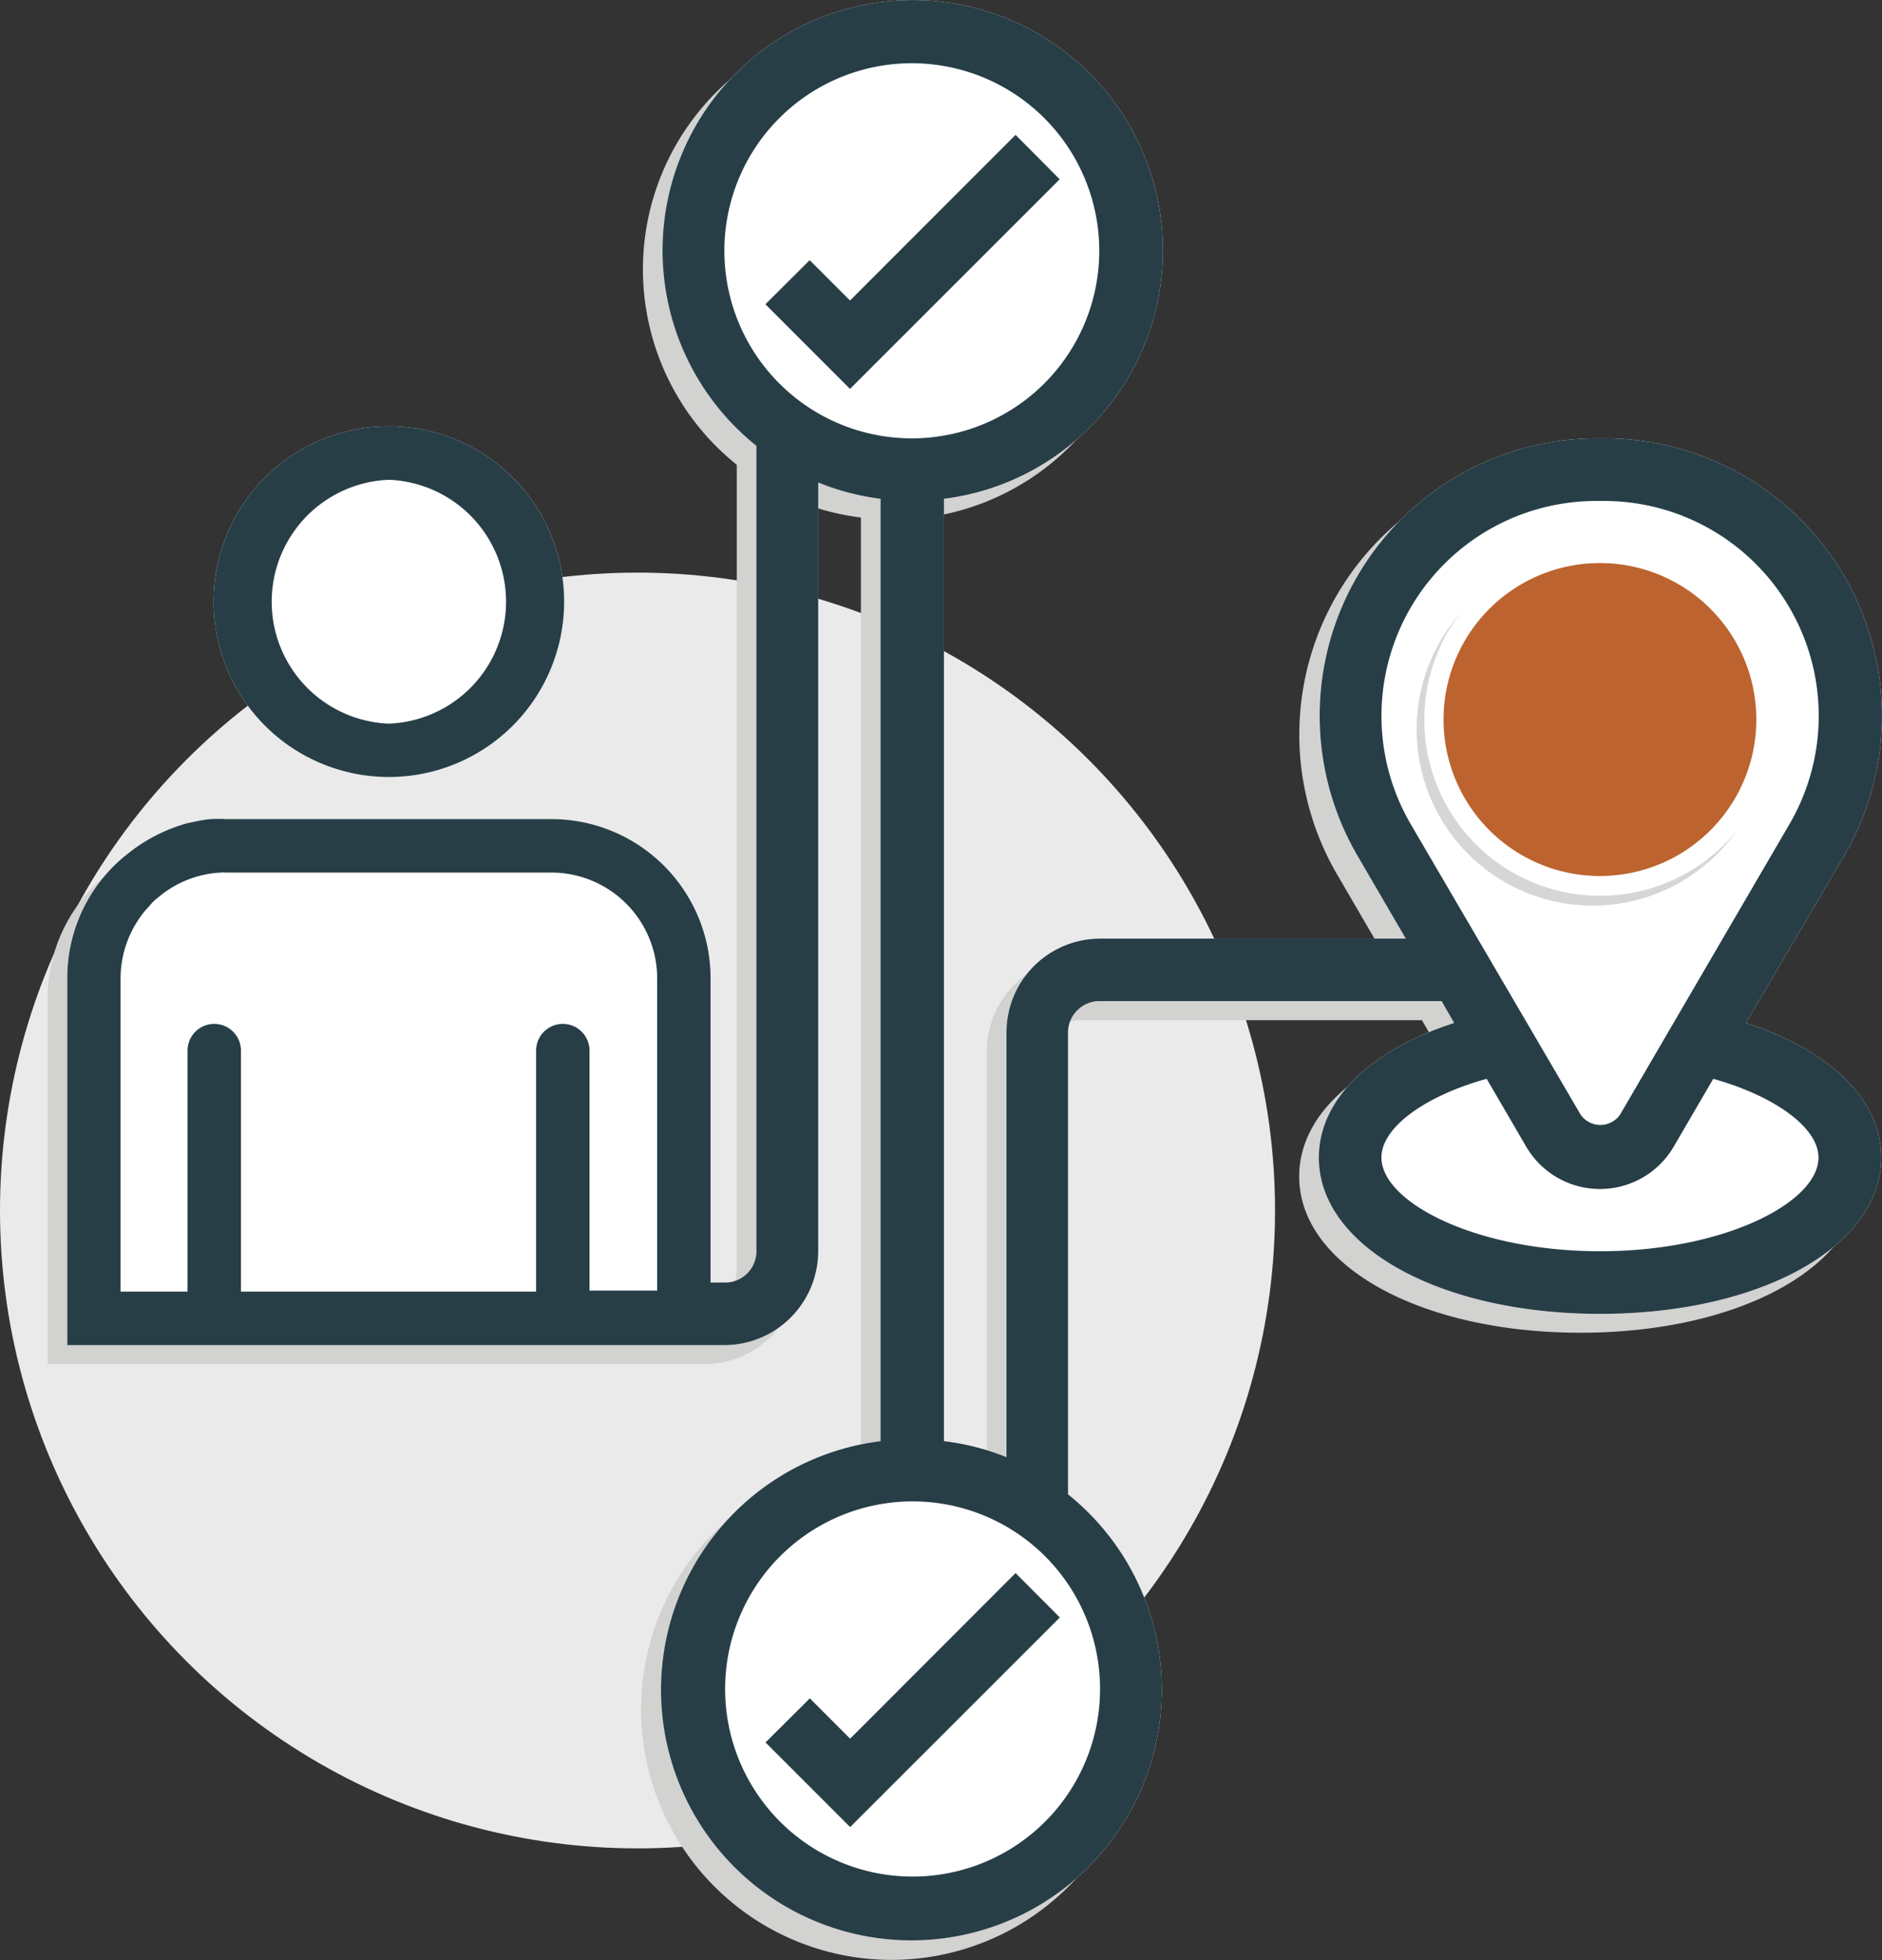
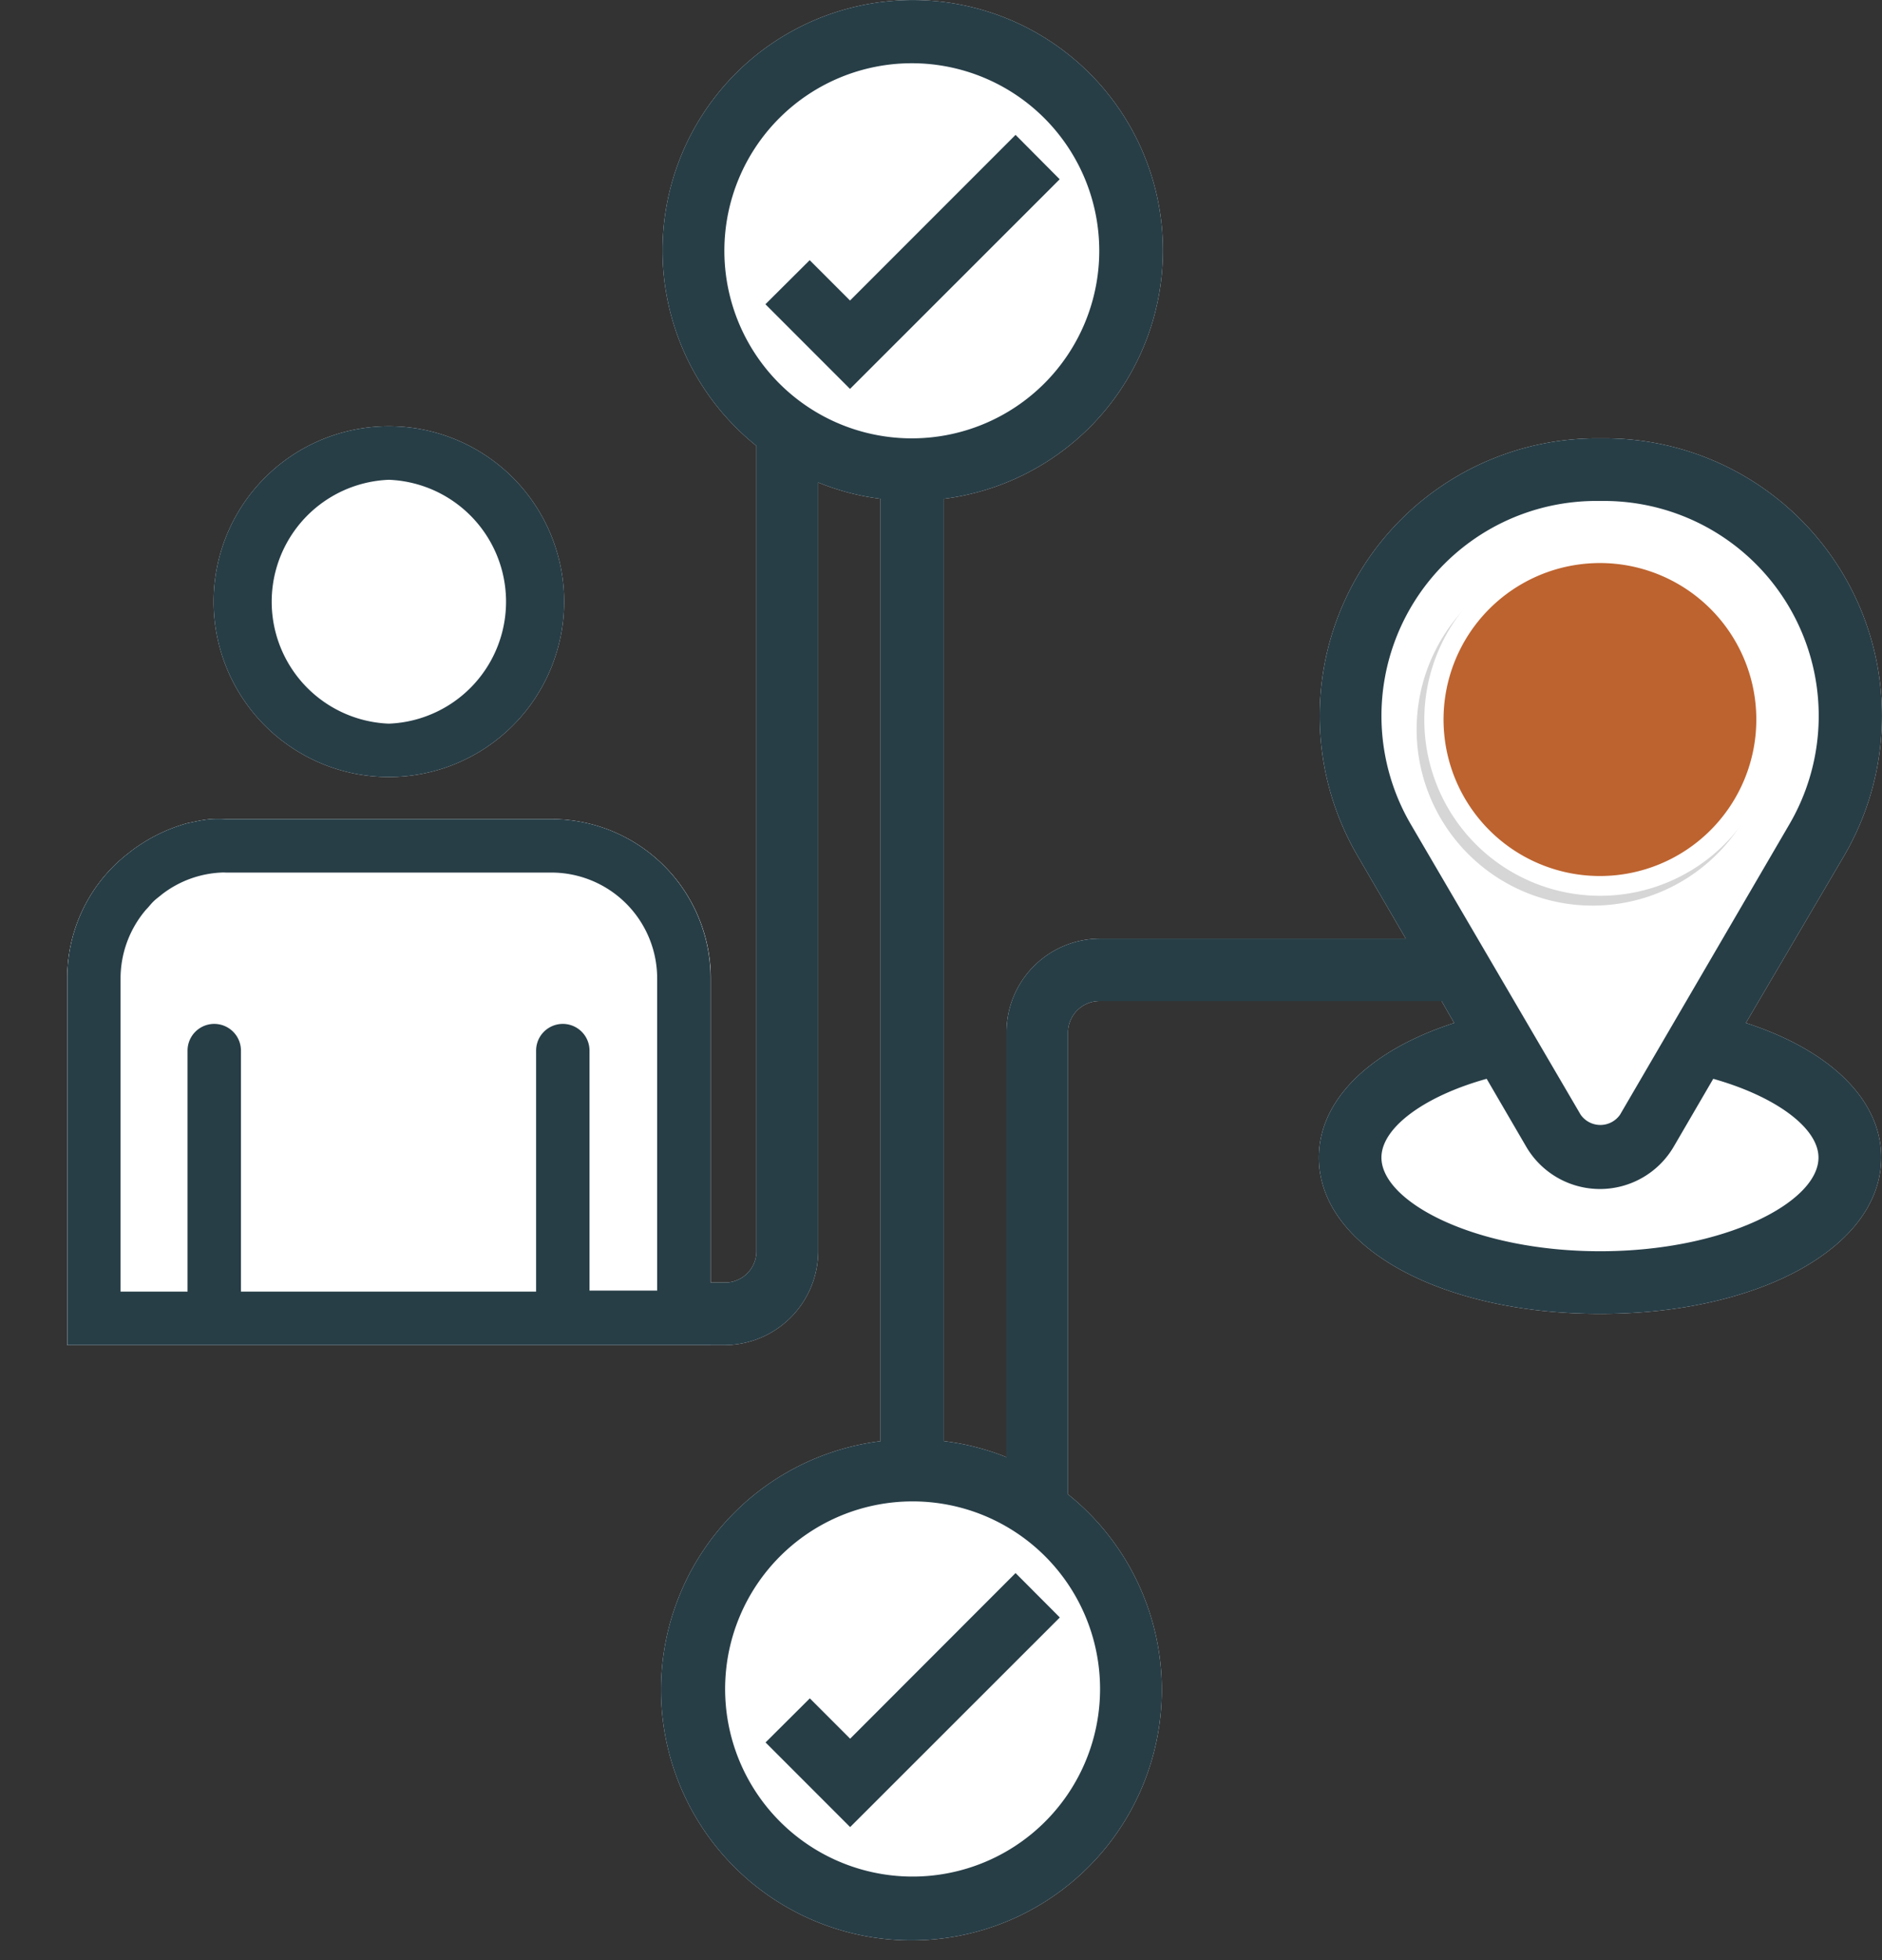
<svg xmlns="http://www.w3.org/2000/svg" id="Essential-End-user-experience-51" width="70.484" height="73.363" viewBox="0 0 70.484 73.363">
  <rect x="0" y="0" width="70.484" height="73.363" fill="#333333" stroke="none" />
-   <ellipse id="Ellipse_24" data-name="Ellipse 24" cx="23.876" cy="23.875" rx="23.876" ry="23.875" transform="translate(0 21.432)" fill="#eaeaea" />
-   <path id="Path_1570" data-name="Path 1570" d="M80.458,52.024l3.683-6.262a10.387,10.387,0,0,0-8.995-15.625h-.3a10.387,10.387,0,0,0-8.965,15.617l1.812,3.109H56.273a3.507,3.507,0,0,0-3.507,3.507V68.282a9.3,9.3,0,0,0-2.343-.575v-35.3A9.37,9.37,0,1,0,43.4,30.425V60.569a1.171,1.171,0,0,1-1.2,1.171h-.516v-11.4A5.96,5.96,0,0,0,35.734,44.4H23.542a5.157,5.157,0,0,0-.589,0,4.419,4.419,0,0,0-.449.066,1.728,1.728,0,0,0-.42.1,6.055,6.055,0,0,0-2.077,1.046l-.317.258a3.684,3.684,0,0,0-.309.273,5.93,5.93,0,0,0-1.79,4.251V64.083H42.2a3.521,3.521,0,0,0,3.514-3.514V31.8a9.466,9.466,0,0,0,2.335.6v35.3A9.378,9.378,0,1,0,55.072,69.7V52.378a1.171,1.171,0,0,1,1.171-1.164H69.061l.471.81c-3.16,1.024-5.068,2.88-5.068,5.039C64.465,60.4,69,62.912,75,62.912S85.526,60.4,85.526,57.063C85.526,54.9,83.618,53.048,80.458,52.024Zm-40.775,3.72v6.343H37.149V53.07a1,1,0,0,0-2,0v9.017H24.095V53.07a1,1,0,1,0-2,0v9.017H19.586V50.352a3.978,3.978,0,0,1,.95-2.534c.1-.1.184-.214.28-.309s.214-.177.317-.265a3.926,3.926,0,0,1,2.21-.818,1.4,1.4,0,0,1,.184,0H35.734a3.963,3.963,0,0,1,3.949,3.949Z" transform="translate(-15.807 -13.03)" fill="#d2d2d1" />
  <path id="Path_1571" data-name="Path 1571" d="M81.458,51.064,85.141,44.8a10.387,10.387,0,0,0-8.965-15.617h-.3A10.387,10.387,0,0,0,66.908,44.8l1.812,3.109H57.273a3.507,3.507,0,0,0-3.507,3.507v15.9a9.3,9.3,0,0,0-2.343-.6V31.446A9.37,9.37,0,1,0,44.4,29.465V59.609a1.171,1.171,0,0,1-1.2,1.171h-.516v-11.4a5.96,5.96,0,0,0-5.952-5.945H24.542a5.157,5.157,0,0,0-.589,0,4.42,4.42,0,0,0-.449.066l-.42.088a6.21,6.21,0,0,0-2.077,1.024l-.317.25c-.111.1-.214.184-.309.28a5.893,5.893,0,0,0-1.79,4.243V63.123H43.2a3.521,3.521,0,0,0,3.514-3.514V30.835a9.164,9.164,0,0,0,2.335.611V66.718a9.378,9.378,0,1,0,7.021,1.989V51.418a1.179,1.179,0,0,1,1.171-1.171H70.061l.471.818c-3.16,1.024-5.068,2.88-5.068,5.039,0,3.33,4.531,5.849,10.534,5.849S86.526,59.433,86.526,56.1C86.526,53.944,84.618,52.088,81.458,51.064ZM40.683,54.747v6.335H38.149V52.1a1,1,0,1,0-2,0V61.12H25.095V52.1a1,1,0,0,0-2,0V61.12H20.586V49.384a3.971,3.971,0,0,1,.95-2.556c.1-.1.184-.214.28-.309s.214-.177.317-.265a3.926,3.926,0,0,1,2.21-.818,1.4,1.4,0,0,1,.184,0H36.734a3.963,3.963,0,0,1,3.949,3.949Z" transform="translate(-16.071 -12.777)" fill="#fff" />
  <path id="Path_1572" data-name="Path 1572" d="M39.158,41a6.564,6.564,0,1,0-6.564,6.564A6.564,6.564,0,0,0,39.158,41Z" transform="translate(-18.03 -18.482)" fill="#fff" />
  <path id="Path_1573" data-name="Path 1573" d="M36.734,54.4H24.542a5.159,5.159,0,0,0-.589,0,4.422,4.422,0,0,0-.449.066l-.427.088a6.247,6.247,0,0,0-2.07,1.024l-.317.25c-.111.1-.214.184-.309.28a5.893,5.893,0,0,0-1.79,4.243V74.081h24.1V60.342A5.96,5.96,0,0,0,36.734,54.4Z" transform="translate(-16.071 -23.735)" fill="#fff" />
  <path id="Path_1574" data-name="Path 1574" d="M39.158,41a6.564,6.564,0,1,0-6.564,6.564A6.564,6.564,0,0,0,39.158,41Zm-6.564,4.567a4.567,4.567,0,0,1,0-9.127h0a4.567,4.567,0,0,1,0,9.127Z" transform="translate(-18.03 -18.482)" fill="#273e47" />
  <path id="Path_1575" data-name="Path 1575" d="M57.258,98.9l-1.51-1.51-1.658,1.65,3.168,3.168,7.853-7.846L63.453,92.7Z" transform="translate(-25.419 -33.823)" fill="#273e47" />
  <path id="Path_1576" data-name="Path 1576" d="M63.453,19.63l-6.2,6.2-1.51-1.51-1.658,1.65,3.168,3.168,7.853-7.846Z" transform="translate(-25.419 -14.582)" fill="#273e47" />
  <path id="Path_1577" data-name="Path 1577" d="M81.458,51.064,85.141,44.8a10.387,10.387,0,0,0-8.965-15.617h-.3A10.387,10.387,0,0,0,66.908,44.8l1.812,3.109H57.273a3.507,3.507,0,0,0-3.507,3.507v15.9a9.3,9.3,0,0,0-2.343-.6V31.446A9.37,9.37,0,1,0,44.4,29.465V59.609a1.171,1.171,0,0,1-1.2,1.171h-.516v-11.4a5.96,5.96,0,0,0-5.952-5.945H24.542a5.157,5.157,0,0,0-.589,0,4.42,4.42,0,0,0-.449.066l-.42.088a6.21,6.21,0,0,0-2.077,1.024l-.317.25c-.111.1-.214.184-.309.28a5.893,5.893,0,0,0-1.79,4.243V63.123H43.2a3.521,3.521,0,0,0,3.514-3.514V30.835a9.164,9.164,0,0,0,2.335.611V66.718a9.378,9.378,0,1,0,7.021,1.989V51.418a1.179,1.179,0,0,1,1.171-1.171H70.061l.471.818c-3.16,1.024-5.068,2.88-5.068,5.039,0,3.33,4.531,5.849,10.534,5.849S86.526,59.433,86.526,56.1C86.526,53.944,84.618,52.088,81.458,51.064ZM40.683,54.747v6.335H38.149V52.1a1,1,0,1,0-2,0V61.12H25.095V52.1a1,1,0,0,0-2,0V61.12H20.586V49.384a3.971,3.971,0,0,1,.95-2.556c.1-.1.184-.214.28-.309s.214-.177.317-.265a3.926,3.926,0,0,1,2.21-.818,1.4,1.4,0,0,1,.184,0H36.734a3.963,3.963,0,0,1,3.949,3.949ZM43.2,22.164a7.02,7.02,0,1,1,7.021,7.02A7.02,7.02,0,0,1,43.2,22.164Zm14.07,53.828a7.021,7.021,0,1,1-7.021-7.02,7.02,7.02,0,0,1,7.021,7.02ZM68.9,43.616a8.044,8.044,0,0,1,6.947-12.089h.3a8.044,8.044,0,0,1,6.947,12.089L76.743,54.5a.9.9,0,0,1-1.473,0ZM76,59.609c-4.693,0-8.192-1.849-8.192-3.507,0-1.12,1.613-2.3,3.941-2.947l1.473,2.527a3.2,3.2,0,0,0,5.54,0l1.473-2.527c2.328.656,3.941,1.834,3.941,2.947C84.183,57.76,80.684,59.609,76,59.609Z" transform="translate(-16.071 -12.777)" fill="#273e47" />
  <path id="Path_1578" data-name="Path 1578" d="M93.746,40.89a6.593,6.593,0,1,0,4.683,1.915A6.593,6.593,0,0,0,93.746,40.89Z" transform="translate(-34.135 -20.18)" fill="#d6d6d6" />
  <path id="Path_1579" data-name="Path 1579" d="M94.166,40.41A6.586,6.586,0,1,0,100.752,47a6.586,6.586,0,0,0-6.586-6.586Z" transform="translate(-34.237 -20.054)" fill="#fff" />
  <path id="Path_1580" data-name="Path 1580" d="M100.273,47.254A5.857,5.857,0,1,0,94.424,53.1,5.857,5.857,0,0,0,100.273,47.254Z" transform="translate(-34.496 -20.312)" fill="#bd632f" />
</svg>